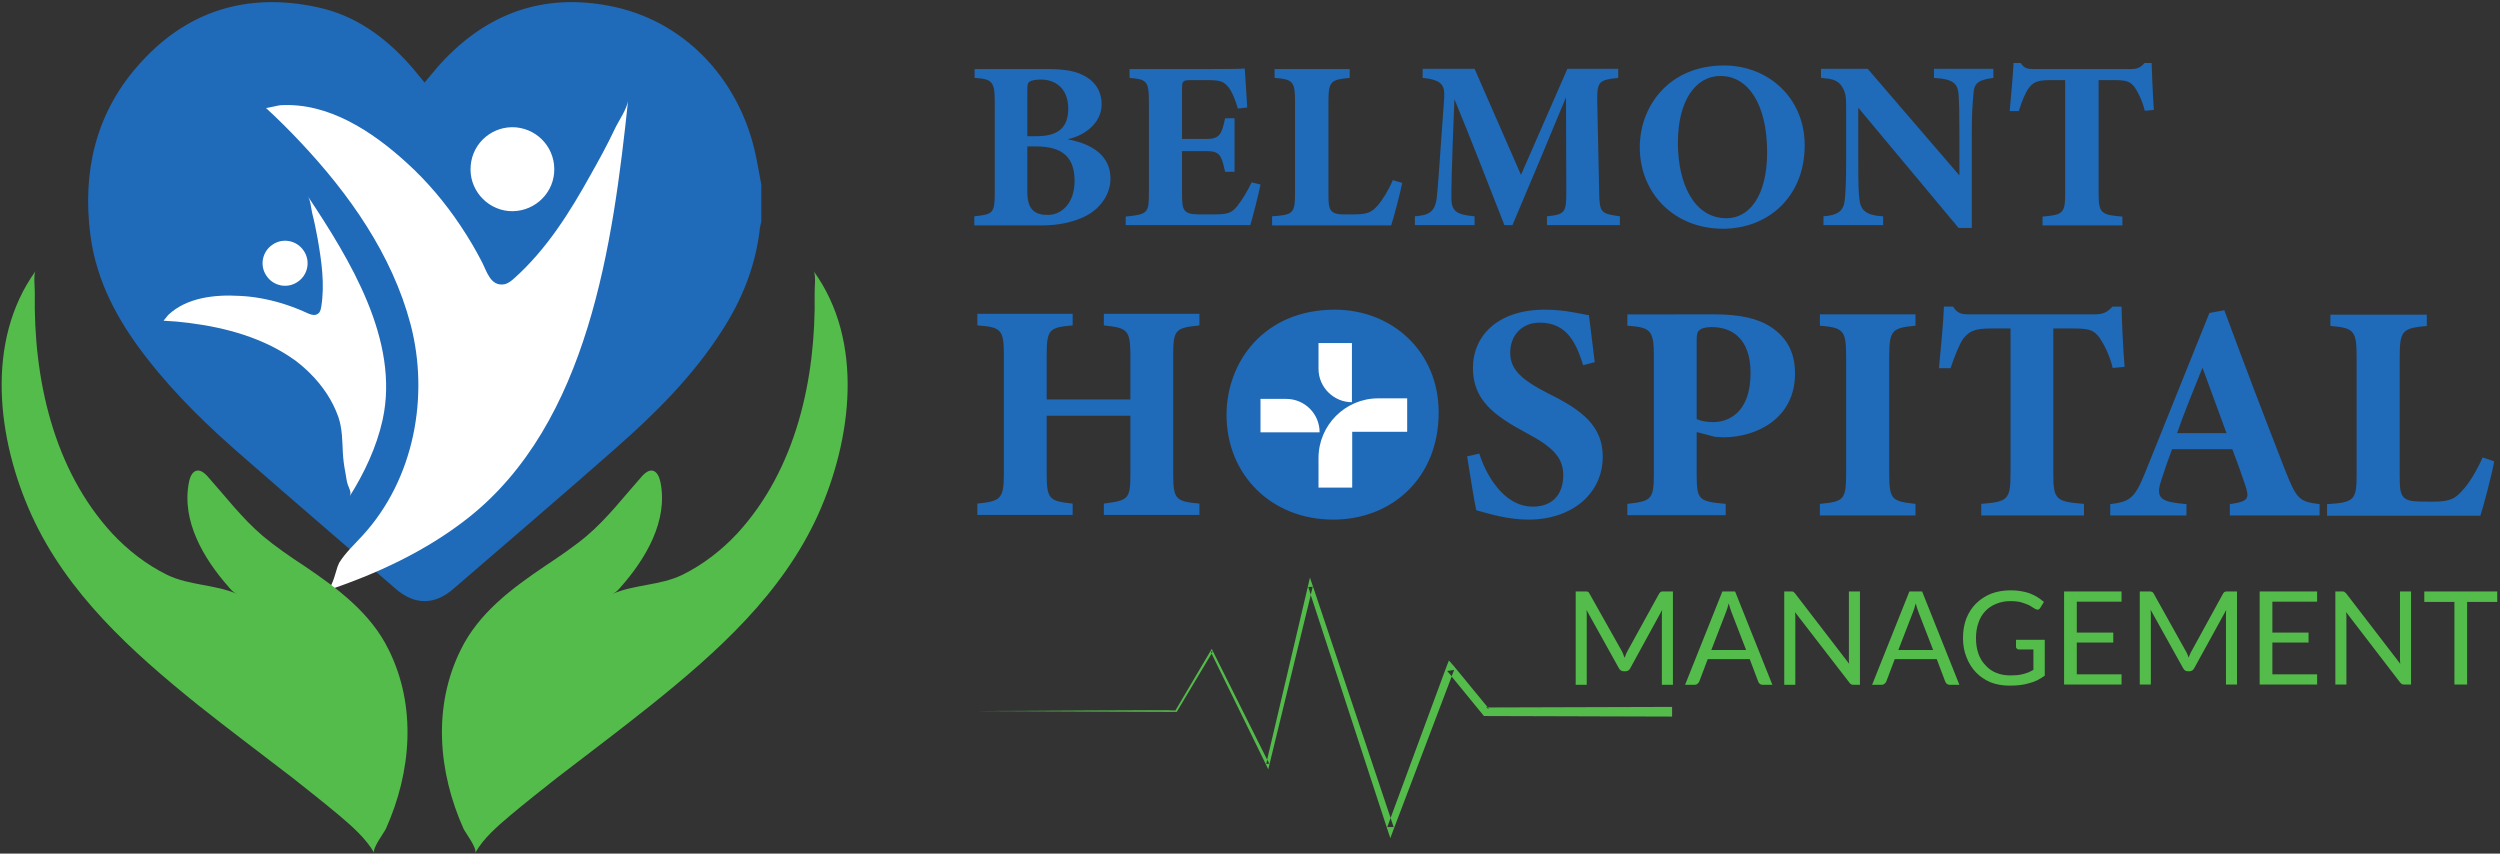
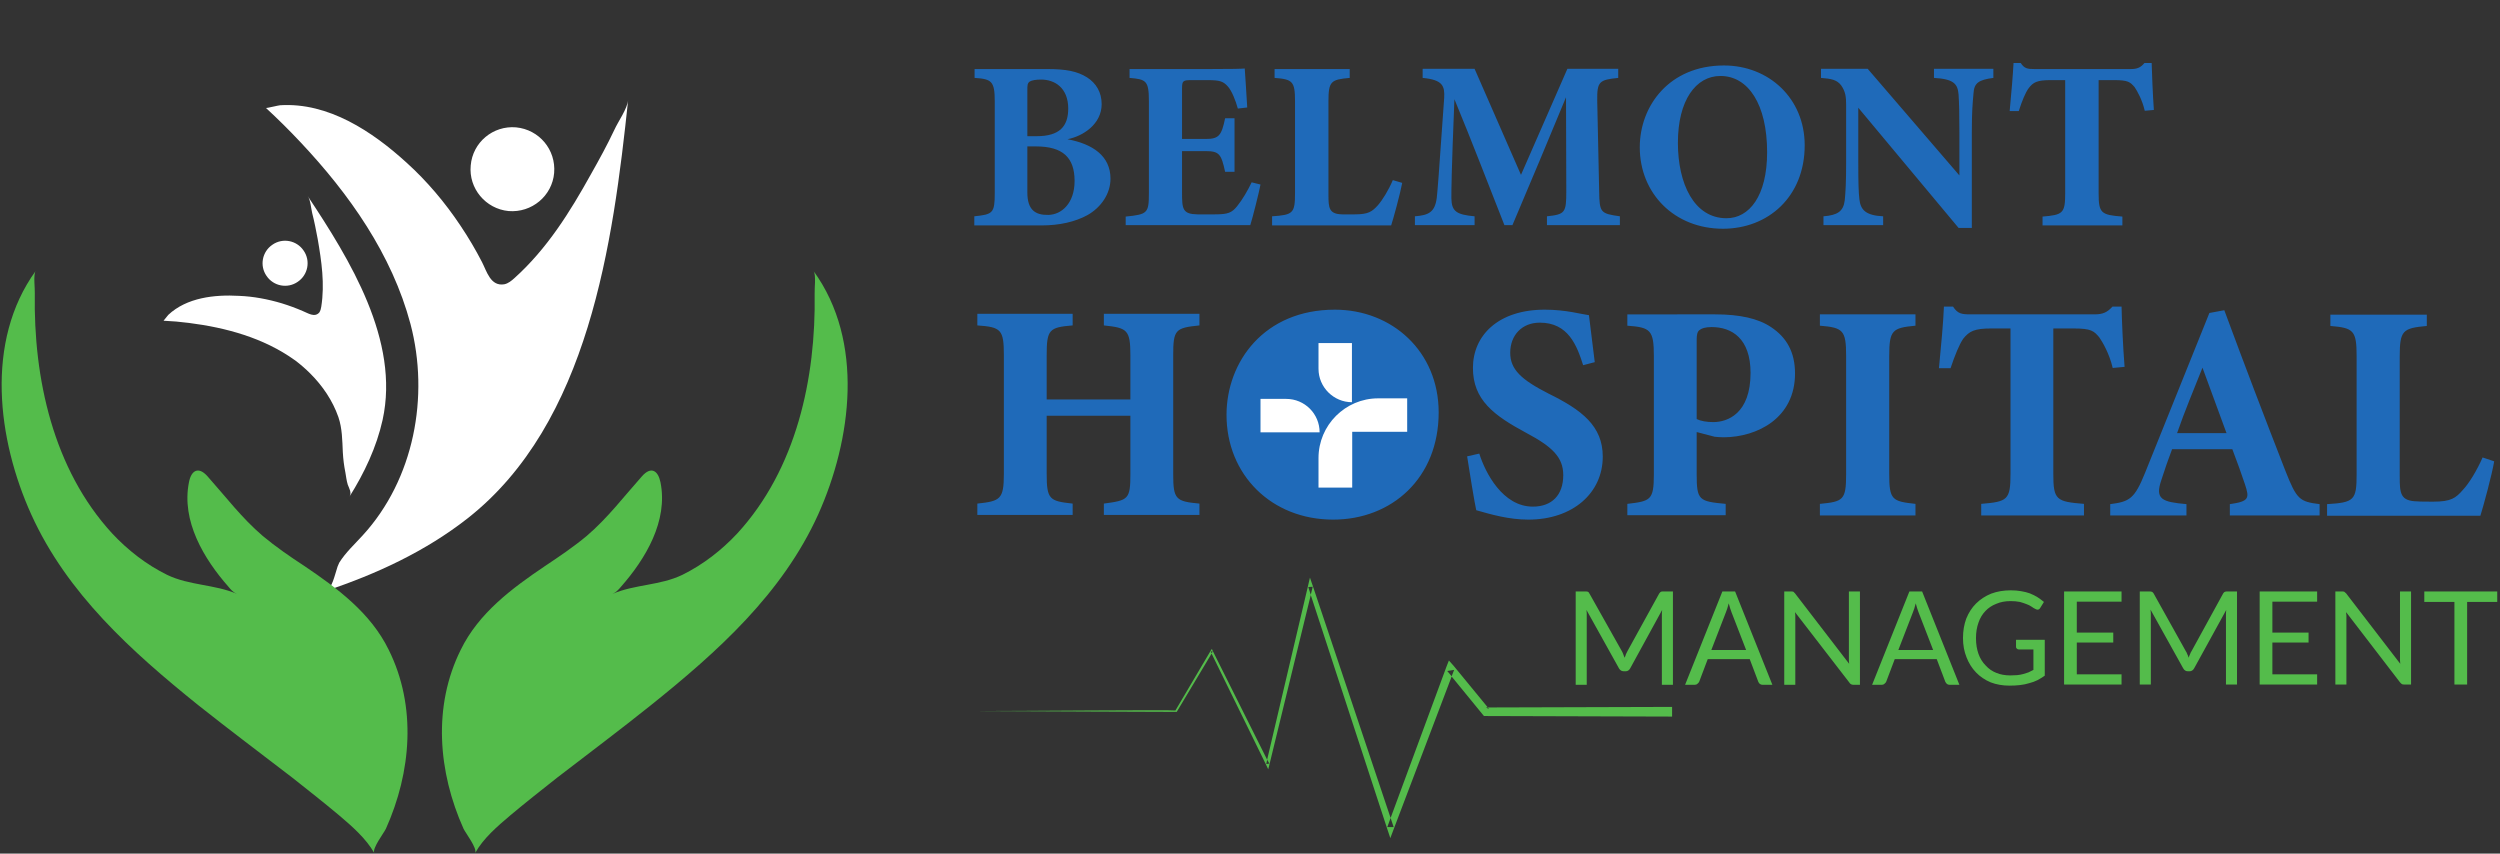
<svg xmlns="http://www.w3.org/2000/svg" version="1.2" viewBox="0 0 905 309" width="905" height="309">
  <rect x="0" y="0" width="905" height="309" fill="#333333" stroke="none" />
  <title>Logo-pdf</title>
  <style>
		.s0 { fill: #1f6ab9 } 
		.s1 { fill: #ffffff } 
		.s2 { fill: #54bc4b } 
	</style>
-   <path id="Path 5" class="s0" d="m275.6 66.9v13.3c-0.2 0.8-0.4 1.6-0.5 2.3-1.5 13.6-6.4 25.9-13.8 37.3-10.3 16.1-23.7 29.5-38 42.1-19.5 17.2-39.4 34.2-59.1 51.2-6.8 6-14.1 6-20.9 0.1-18.3-15.8-36.7-31.6-54.9-47.5-12.7-11-24.8-22.6-35.2-36-10.4-13.3-18.3-27.7-20.5-44.7-2.9-22.8 1.9-43.8 17.2-61.2 17.4-19.9 39.6-26.8 65.4-21.1 13.2 2.9 23.8 10.5 32.7 20.4 2 2.2 3.8 4.5 5.7 6.8 2.1-2.5 4-4.9 6.1-7.2 16.5-17.8 36.6-25.2 60.7-20.6 27 5.1 46.4 26.1 52.6 52 1 4.2 1.7 8.6 2.5 12.8z" />
  <path id="Path 6" class="s1" d="m122.2 205.1q0.3-0.8 0.6-1.4c2.3-3.7 5.6-6.7 8.5-9.9 18.6-20.3 24.2-50.3 17.3-76.5-6.7-25.2-22.2-47.1-39.8-65.8q-6-6.4-12.5-12.4c0.1 0.1 4.7-1 5.1-1 17.5-1.1 33.4 9.5 45.8 20.8 7.4 6.7 13.9 14.4 19.5 22.8q4.3 6.4 7.8 13.2c1.7 3.3 3.1 8.9 8.1 8 1.4-0.3 2.6-1.3 3.6-2.2 11.8-10.6 20.1-23.9 27.7-37.6 3-5.3 5.9-10.6 8.5-16.1 1.4-3.1 4.7-7.6 5-10.9-5.5 51.9-14.2 117.1-58.2 151.6-15.2 11.9-32.9 20.1-51.2 26.2 2.2-0.8 3.2-5.8 4.2-8.8zm78.4-142.5c-0.7 8.3-8.1 14.5-16.5 13.8-8.3-0.8-14.5-8.2-13.7-16.5 0.7-8.4 8.1-14.5 16.4-13.8 8.4 0.8 14.5 8.1 13.8 16.5z" />
  <path id="Path 7" class="s2" d="m172 308.8c0.9-1.6-3.5-7.3-4.2-8.8-9.2-20.5-11.2-44.3-1-64.8 6.5-13.3 18.5-22.2 30.5-30.3 5.1-3.4 10.3-6.9 15.1-10.9 7.6-6.5 13.4-14.2 20-21.6 3.3-3.7 5.8-2.1 6.7 2.2 2.8 14-5.4 27.7-14.3 37.8-0.9 1.1-1.9 2.1-3.1 2.6 8.1-3.5 17.2-3 25.3-6.9 7.5-3.7 14.2-8.9 19.9-15 21.4-23.3 28.5-56.2 28-86.9-0.1-1.7 0.6-6.7-0.4-8.1 18.5 25.5 13.8 61.1 1.7 88.1-13 28.7-36.4 49.7-60.6 69.1-11.1 8.9-22.6 17.5-33.9 26.2-5.7 4.5-11.4 9-16.9 13.6-4.7 4-9.8 8.3-12.8 13.7zm-36.5 0c-0.9-1.6 3.5-7.3 4.2-8.8 9.2-20.5 11.2-44.3 1-64.8-6.5-13.3-18.5-22.2-30.5-30.3-5.2-3.4-10.3-6.9-15.1-10.9-7.6-6.5-13.4-14.2-20-21.6-3.3-3.7-5.9-2.1-6.7 2.2-2.8 14 5.4 27.7 14.3 37.8 0.9 1.1 1.8 2.1 3.1 2.6-8.1-3.5-17.2-3-25.3-6.9-7.5-3.7-14.2-8.9-19.9-15-21.4-23.3-28.5-56.2-28-86.9 0.1-1.7-0.6-6.7 0.3-8.1-18.4 25.5-13.8 61.1-1.6 88.1 13 28.7 36.4 49.7 60.5 69.1 11.2 8.9 22.7 17.5 34 26.2 5.7 4.5 11.4 9 16.9 13.6 4.7 4 9.7 8.3 12.8 13.7z" />
  <path id="Path 8" class="s1" d="m125 170.9q-0.7-3.5-0.9-7.2c-0.2-4.2-0.2-8.6-1.6-12.7-2.1-6-5.7-11.3-10.2-15.8q-2.5-2.5-5.4-4.7l-0.3-0.2c-11.2-8-24.8-11.7-38.2-13.4q-4.6-0.6-9.2-0.8l1.7-2.1c6.7-6.3 16.8-7.4 25.6-6.9 5.2 0.2 10.5 1.2 15.5 2.7q3.9 1.2 7.6 2.8c1.8 0.7 4.3 2.5 6 0.5 0.4-0.6 0.6-1.4 0.7-2.1 1.3-8.2 0.1-16.4-1.3-24.5-0.6-3.2-1.2-6.3-2-9.4-0.4-1.7-0.6-4.7-1.6-6.1 15.2 22.9 33.4 52.3 27.1 81-2.2 9.9-6.6 19.2-12 27.8 0.9-1.4-0.1-3-0.6-4.3-0.5-1.6-0.6-3-0.9-4.6zm-15.1-80.2c2.6 3.7 1.6 8.8-2.1 11.3-3.7 2.6-8.8 1.6-11.3-2.1-2.6-3.7-1.6-8.8 2.1-11.3 3.7-2.6 8.8-1.6 11.3 2.1z" />
  <path id="Path 9" fill-rule="evenodd" class="s0" d="m386.4 50.4c9.1 1.7 15.6 6 15.6 14.3 0 5.4-3.4 10.4-8.4 13.2-4.4 2.4-10.1 3.7-16.5 3.7h-24.4v-3.3c6.7-0.7 7.4-1.1 7.4-8.4v-33.2c0-7.3-1.1-8.1-7.3-8.5v-3.2h26.5c6.6 0 10.7 0.8 14.2 3 3.3 2.1 5.3 5.4 5.3 9.7 0 7.2-6.7 11.6-12.4 12.7zm-11.1-1.1c8.3 0 11.4-3.6 11.4-10 0-7.6-5-10.5-9.8-10.5-2.1 0-3.4 0.3-4.1 0.7-0.9 0.6-0.9 1.4-0.9 3.2v16.6zm-3.4 20.4c0 6.3 2.9 8.2 7.6 8.1 4.8-0.1 9.5-4.2 9.5-12.3 0-8.5-4.3-12.5-14-12.5h-3.1zm84.4-2.9c-0.4 2.3-2.9 12.3-3.7 14.7h-45.1v-3.1c7.9-0.8 8.4-1.2 8.4-8.5v-33.3c0-7.4-1-7.9-7-8.4v-3.2h28.3c9.2 0 12.2-0.1 13.4-0.2 0.1 1.6 0.6 8.7 0.9 14.1l-3.4 0.4c-0.8-2.9-2.2-6.5-3.7-8.1-1.6-1.7-2.7-2.2-7.2-2.2h-5.6c-3.3 0-3.7 0.1-3.7 3.1v18.2h8.6c4.8 0 5.7-1.3 7-7.5h3.4v19.4h-3.4c-1.4-6.4-2.1-7.5-7.1-7.5h-8.5v15c0 6 0.2 7.8 5.6 7.9h6.2c4.9 0 6.2-0.6 8.1-2.9 2.1-2.6 3.9-5.8 5.3-8.7zm51.3-0.6c-0.7 3.8-3.2 13-4 15.4h-43.1v-3.3c7.6-0.5 8.3-1.1 8.3-8.4v-33.2c0-7.3-0.9-8-7.4-8.5v-3.2h27.2v3.2c-6.8 0.6-7.7 1.2-7.7 8.5v33.8c0 4.8 0.2 7 5 7.1 0.1 0 4.2 0 4.5 0 5 0 6.3-1 8.4-3.3 1.6-1.8 3.9-5.5 5.4-9.1zm52.4 15.3v-3.2c6.6-0.7 7-1.3 7-9.1l-0.1-34c-6.2 15-13.1 31.5-19.4 46.3h-2.9c-5.6-14.2-11.8-30.4-18.1-45.6-1.1 27.3-1.1 32.7-1.1 35.9 0.1 4.7 1.8 5.9 8.4 6.5v3.2h-21.6v-3.2c4.9-0.4 7.2-1.4 7.9-6.6 0.3-2.6 0.7-7.6 2.7-36.3 0.2-4.2-0.4-6.5-7.8-7.2v-3.3h18.8l16.8 38.4 16.8-38.4h18.4v3.3c-6.9 0.7-7.7 1.3-7.6 8.3l0.7 32.7c0.1 7.8 0.5 8.1 7.5 9.1v3.2zm64.1-57.8c16.1 0 29.2 11.8 29.2 28.9 0 18.6-13.2 30.2-29.6 30.2-17.5 0-30.1-12.7-30.1-29.5 0-14.9 10.6-29.6 30.5-29.6zm-1.3 3.8c-8.9 0-15.4 8.8-15.4 24.2 0 14.7 5.8 27.3 17.6 27.3 8.2 0 14.7-8 14.7-23.9 0-17.3-6.8-27.6-16.9-27.6zm98.8 0.7c-5.3 0.7-7 1.8-7.2 5.7-0.3 3.4-0.6 6.4-0.6 13.9v34.7h-4.8l-36.3-43.5v19.6c0 7.6 0.1 11 0.4 13.5 0.4 3.8 2.2 5.9 8.6 6.2v3.2h-21.6v-3.2c5-0.4 7.2-1.7 7.7-5.8 0.3-3.2 0.5-6.3 0.5-13.9v-20.6c0-2.9-0.2-4.8-1.8-7.1-1.6-2.1-3.7-2.4-7.3-2.7v-3.3h16.9l33.2 38.6v-15.7c0-7.5-0.1-10.4-0.3-13.6-0.3-3.8-1.7-5.6-8.9-6v-3.3h21.5zm54.8 11.9c-0.9-4-2.8-7.3-3.7-8.6-1.6-1.8-2.3-2.5-7.4-2.5h-5.6v40.9c0 7.3 0.9 7.9 8.6 8.5v3.2h-28.9v-3.2c7.4-0.6 8.2-1.2 8.2-8.5v-40.9h-5.3c-4.9 0-6.3 0.8-7.9 2.9-1.2 1.6-2.5 4.8-3.6 8.3h-3.3c0.6-6.4 1.2-13.2 1.4-17.4h2.6c1.3 2 2.4 2.2 5 2.2h34.8c2.3 0 3.6-0.5 5-2.2h2.6c0.1 3.7 0.4 11.4 0.8 17zm-342.2 77.7c-8.7 0.9-9.5 1.5-9.5 10.8v42.9c0 9.3 0.9 10 9.5 10.8v4.1h-34.6v-4.1c8.9-1.2 9.6-1.5 9.6-10.8v-21h-30.3v21c0 9.3 1 9.9 9.4 10.8v4.1h-34.5v-4.1c8.3-0.9 9.6-1.5 9.6-10.8v-42.9c0-9.3-1-10.2-9.6-10.8v-4.2h34.5v4.2c-8.5 0.7-9.4 1.5-9.4 10.8v16h30.3v-16c0-9.3-1.2-9.9-9.6-10.8v-4.2h34.6zm49-5.7c20.7 0 37.6 15.1 37.6 37.2 0 23.8-17 38.8-38.2 38.8-22.4 0-38.6-16.3-38.6-37.9 0-19.2 13.6-38.1 39.2-38.1zm-1.7 4.9c-11.4 0-19.8 11.2-19.8 31.1 0 18.9 7.5 35.1 22.6 35.1 10.6 0 18.9-10.3 18.9-30.8 0-22.2-8.7-35.4-21.7-35.4zm91.6 15.2c-2.3-7.2-5.4-15.4-15.7-15.4-6.5 0-10.7 4.6-10.7 10.9 0 6.1 4.1 9.8 13.9 14.8 12 5.9 19.6 11.7 19.6 22.8 0 13.2-10.9 22.8-26.9 22.8-7.2 0-13.6-1.9-18.9-3.4-0.6-2.6-2.5-14.3-3.3-19.5l4.4-1c2.2 7 8.5 19.2 19.4 19.2 6.9 0 11-4.2 11-11.4 0-6.5-4-10.3-13.4-15.3-11.7-6.3-19.3-11.9-19.3-23.5 0-11.8 9.2-21.1 26-21.1 7.7 0 13.5 1.7 16 2 0.5 4.2 1.2 10 2.1 17zm47.8-18.4c8.9 0 15.6 1.5 20.2 4.6 5.6 3.7 8.7 9 8.7 16.8 0 16.2-13.7 23-25.7 23.1-1.1 0-2.6-0.1-3.4-0.2l-6.5-1.7v15.3c0 9.4 0.8 9.8 10.5 10.7v4.1h-35.6v-4.1c8.4-1 9.6-1.3 9.6-10.7v-42.8c0-9.4-1.2-10.4-9.6-11v-4.1zm-6.7 37.9c1.4 0.7 3.6 1.1 6 1.1 5.1 0 13.5-3 13.5-17.8 0-12.5-6.8-16.6-14.1-16.6-2.4 0-3.7 0.5-4.4 1.1-0.8 0.6-1 1.8-1 3.4zm44.6 34.9v-4.2c8.5-0.8 9.5-1.4 9.5-10.8v-42.7c0-9.4-1.1-10.3-9.5-11v-4.1h34.6v4.1c-8.4 0.8-9.5 1.6-9.5 11v42.7c0 9.3 1 9.9 9.5 10.8v4.2zm106-53.4c-1.2-5.2-3.7-9.4-4.8-11-2-2.4-2.9-3.3-9.5-3.3h-7.2v52.7c0 9.4 1.1 10 11.1 10.8v4.2h-37.2v-4.2c9.5-0.8 10.6-1.4 10.6-10.8v-52.7h-6.9c-6.2 0-8 1-10.2 3.7-1.5 2.2-3.1 6.2-4.6 10.7h-4.2c0.8-8.2 1.6-16.9 1.8-22.3h3.3c1.7 2.6 3.1 2.8 6.4 2.8h44.8c3 0 4.6-0.7 6.5-2.8h3.3c0.1 4.7 0.5 14.5 1.1 21.8zm42.4 53.4v-4.1c7.1-1 7.1-2.2 5.5-7.1-1.1-3.3-2.9-8.4-4.6-12.8h-21.8c-1.3 3.4-2.8 7.7-3.9 11.2-2.4 7 0.3 7.9 9.1 8.7v4.1h-27.6v-4.1c7-0.9 8.8-1.9 12.6-11.3l23.3-57.9 5.4-1c7.2 19.5 14.8 39.4 22.1 58.1 4.1 10.4 5.1 11.2 12.4 12.1v4.1zm-9.9-53.5c-3.2 8.1-6.4 15.6-9.2 23.7h17.9zm105.6 33.9c-0.8 4.8-4 16.6-5 19.7h-55.5v-4.2c9.8-0.6 10.7-1.4 10.7-10.8v-42.7c0-9.4-1.1-10.3-9.5-11v-4.1h34.9v4.1c-8.7 0.8-9.8 1.6-9.8 11v43.5c0 6.1 0.2 8.9 6.4 9 0.2 0.1 5.3 0.1 5.8 0.1 6.4 0 8.1-1.3 10.7-4.3 2.2-2.3 5.1-7.1 7.1-11.7z" />
  <path id="Path 10" fill-rule="evenodd" class="s2" d="m587.6 236.8q0.3 0.7 0.5 1.3 0.3-0.6 0.5-1.3 0.3-0.6 0.6-1.2l11.4-20.7q0.4-0.6 0.7-0.7 0.3-0.1 0.9-0.1h3.4v33.8h-4v-24.9q0-0.5 0-1 0-0.6 0.1-1.2l-11.6 21.2q-0.6 1-1.6 1h-0.7q-1.1 0-1.7-1l-11.8-21.2q0.1 0.6 0.1 1.2 0 0.5 0 1v24.9h-4v-33.8h3.4q0.6 0 1 0.1 0.3 0.1 0.6 0.7l11.7 20.8q0.3 0.5 0.5 1.1zm54 11.1h-3.5q-0.6 0-1-0.3-0.4-0.3-0.6-0.8l-3.1-8.2h-15.2l-3.1 8.2q-0.2 0.4-0.6 0.7-0.4 0.4-1 0.4h-3.5l13.5-33.8h4.6zm-22.1-12.6h12.6l-5.3-13.7q-0.5-1.3-1-3.2-0.3 1-0.5 1.8-0.3 0.8-0.5 1.4zm29.7-21.1q0.2 0.2 0.6 0.6l19.6 25.5q-0.1-0.6-0.1-1.2 0-0.6 0-1.1v-23.9h4v33.8h-2.3q-0.6 0-0.9-0.2-0.4-0.2-0.7-0.7l-19.6-25.4q0.1 0.6 0.1 1.1 0 0.6 0 1.1v24.1h-4v-33.8h2.3q0.7 0 1 0.1zm60.1 33.7h-3.5q-0.6 0-1-0.3-0.4-0.4-0.6-0.8l-3.1-8.2h-15.2l-3.1 8.2q-0.2 0.4-0.6 0.7-0.4 0.4-1 0.4h-3.5l13.5-33.8h4.6zm-22.1-12.6h12.6l-5.3-13.7q-0.5-1.3-1-3.2-0.3 1-0.5 1.8-0.3 0.8-0.5 1.4zm40.5 9.2q1.3 0 2.5-0.1 1.1-0.1 2.2-0.4 1-0.3 1.9-0.6 0.9-0.4 1.8-0.9v-7.4h-5.3q-0.4 0-0.7-0.3-0.3-0.2-0.3-0.6v-2.6h10.4v13q-1.3 0.9-2.6 1.6-1.4 0.7-3 1.1-1.6 0.5-3.4 0.7-1.7 0.2-3.8 0.2-3.7 0-6.8-1.2-3.1-1.3-5.3-3.6-2.2-2.3-3.4-5.4-1.3-3.2-1.3-7 0-3.9 1.2-7.1 1.3-3.2 3.5-5.4 2.3-2.3 5.5-3.6 3.2-1.2 7.1-1.2 2 0 3.7 0.3 1.8 0.3 3.2 0.8 1.5 0.6 2.8 1.4 1.2 0.8 2.3 1.7l-1.3 2.1q-0.4 0.7-1 0.7-0.4 0-0.9-0.3-0.6-0.3-1.3-0.8-0.7-0.5-1.8-0.9-1-0.4-2.4-0.8-1.5-0.3-3.4-0.3-2.9 0-5.2 1-2.3 0.9-3.9 2.6-1.7 1.8-2.5 4.2-0.9 2.5-0.9 5.6 0 3.2 0.9 5.7 0.9 2.5 2.6 4.2 1.6 1.8 3.9 2.7 2.2 0.9 5 0.9zm40.3-30.4v3.7h-16.2v11.2h13.2v3.6h-13.2v11.5h16.2v3.7h-20.8v-33.7zm23.8 22.7q0.3 0.6 0.5 1.3 0.2-0.7 0.5-1.3 0.2-0.6 0.6-1.2l11.4-20.8q0.3-0.5 0.7-0.6 0.3-0.1 0.9-0.1h3.4v33.7h-4v-24.8q0-0.5 0-1 0-0.6 0.1-1.2l-11.6 21.1q-0.6 1.1-1.7 1.1h-0.6q-1.1 0-1.7-1.1l-11.8-21.2q0 0.6 0.1 1.2 0 0.6 0 1.1v24.8h-4v-33.7h3.4q0.6 0 0.9 0.1 0.4 0.1 0.7 0.6l11.6 20.8q0.4 0.6 0.6 1.2zm47-22.7v3.7h-16.2v11.2h13.1v3.6h-13.1v11.5h16.2v3.7h-20.8v-33.7zm9.8 0.1q0.3 0.2 0.7 0.6l19.6 25.5q-0.1-0.6-0.1-1.2 0-0.6 0-1.1v-23.9h4v33.7h-2.3q-0.6 0-0.9-0.1-0.4-0.2-0.8-0.7l-19.5-25.4q0 0.6 0.1 1.1 0 0.6 0 1.1v24h-4v-33.7h2.3q0.6 0 0.9 0.1zm55.4-0.1v3.8h-10.9v29.9h-4.6v-29.9h-10.9v-3.8zm-551 43.3c-2.5 0-3.9 0-3.9 0 0 0 1.5 0 3.9 0zm72.5-0.2q0.1 0 0 0zm12.8-21.7l0.4-0.6 0.3 0.7 19.7 39.4 14.8-62.9 0.7-3 1 2.9 28.2 84.1 20.2-54.7 0.9-2.3 1.7 1.9 12.4 15.1 66.7-0.2v3.5l-67.4-0.2h-0.7l-0.5-0.6-11.2-13.7-21 55.3-1.2 3.2-1.1-3.3-27.7-84.7-15 61.5-0.4 1.6-0.7-1.5-19.8-40.4-12.5 20.9-0.1 0.2c-0.2 0-57.4-0.2-73-0.3 15.5 0 71.9-0.5 72.5-0.2zm20.4 39.5l-0.3 1.6 1.1-0.2zm44.7 21.1l-1.2 3.3h2.3zm35.2-40h-0.7l1.1 0.6zm-13.1-11.3l0.9-2.3-2.5 0.4zm-51-29.5l0.7-2.9-1.6 0.1zm-35.9 21.2l0.4-0.7h-0.7z" />
  <path id="Path 11" class="s0" d="m511.5 150.4c0 19.2-12.8 34.7-28.6 34.7-15.9 0-28.7-15.5-28.7-34.7 0-19.2 12.8-34.8 28.7-34.8 15.8 0 28.6 15.6 28.6 34.8z" />
  <path id="Path 12" class="s1" d="m489.4 145.6c-6.6 0-12.1-5.4-12.1-12.1v-9.3h12.1zm-11.7 10.9c0-6.7-5.4-12.1-12.1-12.1h-9.3v12.1zm31.7-12.3v12.1h-19.9v20.2h-12.2v-10.7c0-11.9 9.7-21.6 21.6-21.6z" />
</svg>